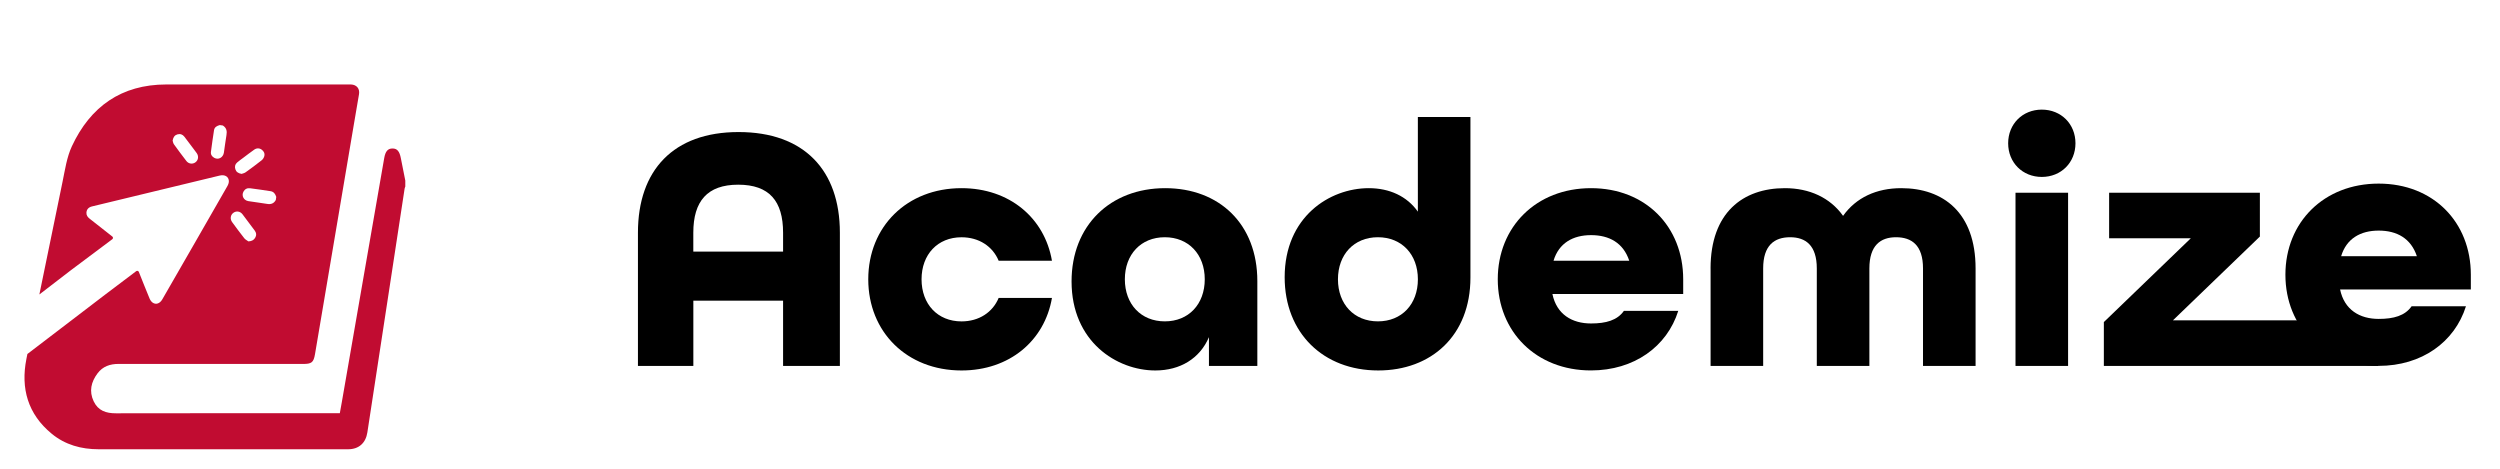
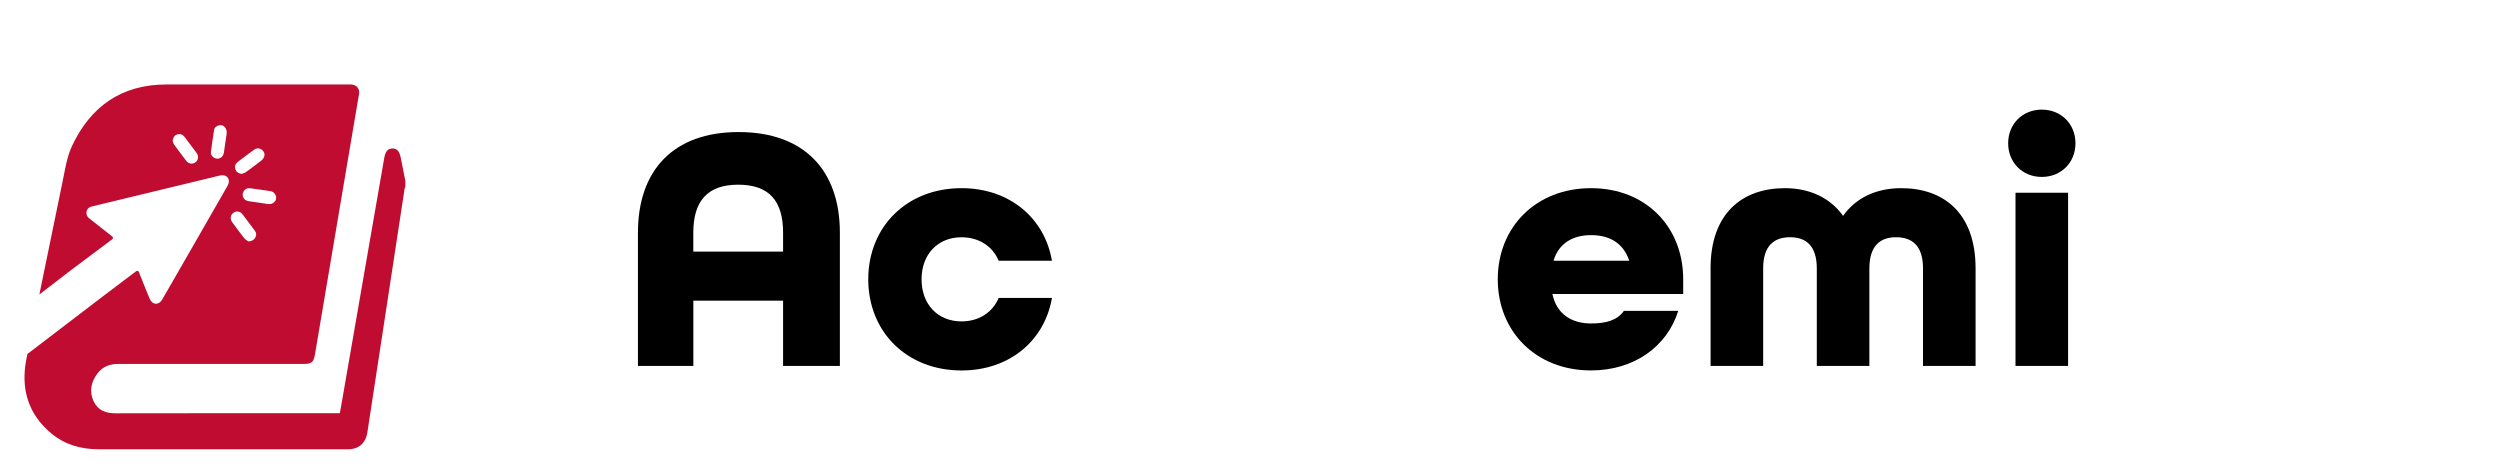
<svg xmlns="http://www.w3.org/2000/svg" id="Layer_1" x="0px" y="0px" viewBox="0 0 805.95 151.19" style="enable-background:new 0 0 805.95 151.19;" xml:space="preserve">
  <style type="text/css">	.st0{fill:#C10C31;}	.st1{fill:#FFFFFF;}</style>
  <path class="st0" d="M129.24,51.07c-0.42-2.26-1.18-3.21-2.72-3.2c-1.48,0.01-2.27,0.88-2.66,3.11c-2.3,13.17-4.58,26.35-6.87,39.52 c-2.27,13.09-4.54,26.19-6.82,39.28c-0.19,1.1-0.39,2.19-0.62,3.43c-0.55,0-1.06,0-1.56,0c-23.54,0-47.08-0.02-70.61,0.03 c-3.18,0.01-5.75-0.83-7.19-3.88c-1.53-3.25-0.81-6.23,1.24-8.98c1.68-2.26,4.04-3.07,6.81-3.06c13.23,0.03,26.46,0.01,39.68,0.01 c6.59,0,13.19,0,19.78,0c2.76,0,3.39-0.48,3.85-3.16c1.96-11.53,3.9-23.06,5.85-34.59c2.19-12.99,4.39-25.97,6.59-38.96 c0.58-3.42,1.18-6.84,1.75-10.27c0.29-1.78-0.77-3.04-2.57-3.12c-0.44-0.02-0.88-0.01-1.32-0.01c-19.42,0-38.84-0.02-58.27,0.01 c-14.46,0.02-24.46,7.13-30.42,19.95c-1.63,3.51-2.2,7.56-3,11.42c-2.51,12.11-5.01,24.21-7.47,36.33 c4.88-3.75,9.42-7.25,10.26-7.89c4.4-3.3,8.81-6.6,13.21-9.89c0.01,0,0.01-0.01,0.02-0.01c0.3-0.22,0.33-0.65,0.04-0.88 c0,0-0.01-0.01-0.01-0.01c-2.43-1.91-4.87-3.83-7.3-5.74c-0.63-0.49-1.08-1.07-1.05-1.91c0.05-1.07,0.64-1.76,1.79-2.05 c2.07-0.51,4.14-1,6.21-1.5c11.65-2.82,23.3-5.63,34.96-8.45c1.61-0.39,2.88,0.3,2.96,1.74c0.03,0.55-0.2,1.17-0.48,1.66 c-3.43,6.02-6.89,12.02-10.34,18.02c-3.55,6.16-7.09,12.33-10.64,18.49c-0.77,1.34-2.04,1.81-3.11,1.05c-0.44-0.31-0.79-0.84-1-1.34 c-1.18-2.84-2.31-5.7-3.45-8.56c0-0.01-0.01-0.02-0.01-0.02c-0.14-0.34-0.56-0.43-0.85-0.21c0,0,0,0-0.01,0 c-4.97,3.74-9.96,7.47-35.06,26.69c-0.11,0.53-0.21,1.07-0.32,1.6c-1.88,9.49,0.47,17.78,8.14,24.09c4.36,3.6,9.55,5.02,15.15,5.02 c26.81,0.01,53.63,0.01,80.44,0c3.45,0,5.67-2.03,6.19-5.43c2.29-15.04,4.6-30.07,6.9-45.1c1.71-11.17,3.4-22.34,5.11-33.5 c0.03-0.23,0.15-0.44,0.22-0.66c0-0.64,0-1.28,0-1.92C130.19,55.82,129.69,53.45,129.24,51.07z M63,52.33 c-0.91,0.67-2.19,0.52-2.91-0.42c-1.36-1.77-2.71-3.56-4.01-5.38c-0.29-0.4-0.34-0.97-0.43-1.22c0.21-1.15,0.7-1.74,1.54-1.99 c0.9-0.26,1.67,0.01,2.24,0.74c0.98,1.26,1.93,2.55,2.89,3.83c0.37,0.49,0.75,0.98,1.1,1.48C64.13,50.39,63.94,51.63,63,52.33z  M73.01,43.54c-0.33,1.88-0.54,3.78-0.83,5.66c-0.25,1.6-1.77,2.42-3.1,1.69c-0.75-0.41-1.19-1.06-1.08-1.92 c0.3-2.34,0.63-4.68,1-7.01c0.16-1,0.97-1.4,1.86-1.64c0.33,0.05,0.65,0.09,0.98,0.14C73.01,41.2,73.24,42.24,73.01,43.54z  M89.06,63.48c-0.05,0.33-0.09,0.65-0.14,0.98c-0.62,1.15-1.56,1.49-2.83,1.27c-2-0.34-4.02-0.56-6.03-0.89 c-1.52-0.25-2.28-1.77-1.57-3.06c0.45-0.82,1.19-1.21,2.11-1.09c2.22,0.28,4.43,0.61,6.64,0.95C88.27,61.8,88.77,62.55,89.06,63.48z  M76.44,52.39c0.62-0.54,1.29-1.01,1.95-1.5c1.18-0.89,2.35-1.79,3.56-2.64c0.79-0.56,1.68-0.54,2.41-0.01 c0.73,0.53,1.08,1.28,0.83,2.15c-0.14,0.48-0.46,0.99-0.85,1.29c-1.69,1.33-3.42,2.63-5.17,3.87c-0.44,0.31-1.03,0.4-1.31,0.51 c-1.13-0.21-1.72-0.67-1.98-1.49C75.6,53.74,75.77,52.97,76.44,52.39z M75.19,68.64c0.95-0.73,2.22-0.57,2.99,0.44 c1.33,1.74,2.65,3.5,3.95,5.27c0.55,0.75,0.6,1.56,0.1,2.36c-0.47,0.74-1.17,1.06-2.15,1.11c-0.45-0.33-0.99-0.58-1.32-1 c-1.35-1.71-2.64-3.46-3.92-5.21C74.11,70.62,74.28,69.34,75.19,68.64z" />
  <g>
    <g>
      <path d="M205.66,75.01c0-20.12,11.41-32.44,32.44-32.44c21.13,0,32.66,12.32,32.66,32.44v42.95h-18.31V96.94h-28.93v21.02h-17.86   V75.01z M252.45,81.12v-6.1c0-10.17-4.41-15.48-14.47-15.48c-9.95,0-14.47,5.31-14.47,15.48v6.1H252.45z" />
      <path d="M279.91,90.04c0-16.95,12.43-29.38,30.06-29.38c15.48,0,26.78,9.61,29.16,23.4h-17.18c-1.92-4.63-6.33-7.57-11.98-7.57   c-7.69,0-12.88,5.54-12.88,13.56s5.2,13.56,12.88,13.56c5.65,0,10.06-2.94,11.98-7.57h17.18c-2.37,13.79-13.67,23.39-29.16,23.39   C292.34,119.43,279.91,107,279.91,90.04z" />
-       <path d="M345.45,90.72c0-17.97,12.43-30.06,30.17-30.06c17.52,0,29.72,11.64,29.72,29.95v27.35h-15.6v-9.27   c-2.94,6.89-9.27,10.74-17.29,10.74C360.03,119.43,345.45,110.16,345.45,90.72z M388.39,90.04c0-8.02-5.2-13.56-12.88-13.56   c-7.69,0-12.88,5.54-12.88,13.56s5.2,13.56,12.88,13.56C383.19,103.61,388.39,98.07,388.39,90.04z" />
-       <path d="M414.15,89.37c0-19.44,14.47-28.71,27.12-28.71c6.67,0,12.32,2.6,15.82,7.57V37.72h16.95v51.76   c0,18.76-12.66,29.95-29.72,29.95C426.58,119.43,414.15,107.34,414.15,89.37z M457.1,90.04c0-8.02-5.2-13.56-12.89-13.56   c-7.68,0-12.88,5.54-12.88,13.56s5.2,13.56,12.88,13.56C451.9,103.61,457.1,98.07,457.1,90.04z" />
      <path d="M482.85,90.04c0-16.95,12.43-29.38,30.06-29.38c17.63,0,29.72,12.43,29.72,29.38v4.75h-42.16   c1.36,6.56,6.33,9.49,12.43,9.49c4.86,0,8.48-1.02,10.62-4.07h17.52c-3.62,11.53-14.24,19.21-28.14,19.21   C495.29,119.43,482.85,107,482.85,90.04z M525.24,84.05c-1.92-5.76-6.44-8.25-12.32-8.25c-5.88,0-10.4,2.6-12.09,8.25H525.24z" />
      <path d="M551.45,86.54c0-17.97,10.4-25.88,23.96-25.88c7.91,0,14.58,3.05,18.76,8.93c4.18-5.88,10.74-8.93,18.76-8.93   c13.56,0,23.96,7.91,23.96,25.88v31.42h-16.95V86.54c0-7.46-3.62-10.06-8.7-10.06c-4.97,0-8.59,2.6-8.59,10.06v31.42h-16.95V86.54   c0-7.46-3.62-10.06-8.59-10.06c-5.09,0-8.7,2.6-8.7,10.06v31.42h-16.95V86.54z" />
      <path d="M647.39,46.19c0-6.21,4.63-10.85,10.85-10.85c6.22,0,10.85,4.63,10.85,10.85c0,6.22-4.63,10.85-10.85,10.85   C652.02,57.04,647.39,52.41,647.39,46.19z M649.76,62.13h16.95v55.83h-16.95V62.13z" />
-       <path d="M678.24,103.83l28.03-27.01h-26.33V62.13h48.6v14.13l-28.03,27.01h66.16v14.69h-88.43V103.83z" />
-       <path d="M736.77,88.57c0-16.95,12.43-29.38,30.06-29.38s29.72,12.43,29.72,29.38v4.75H754.4c1.36,6.56,6.33,9.49,12.43,9.49   c4.86,0,8.48-1.02,10.62-4.07h17.52c-3.62,11.53-14.24,19.21-28.14,19.21C749.2,117.96,736.77,105.53,736.77,88.57z M779.15,82.59   c-1.92-5.76-6.44-8.25-12.32-8.25s-10.4,2.6-12.09,8.25H779.15z" />
    </g>
  </g>
</svg>